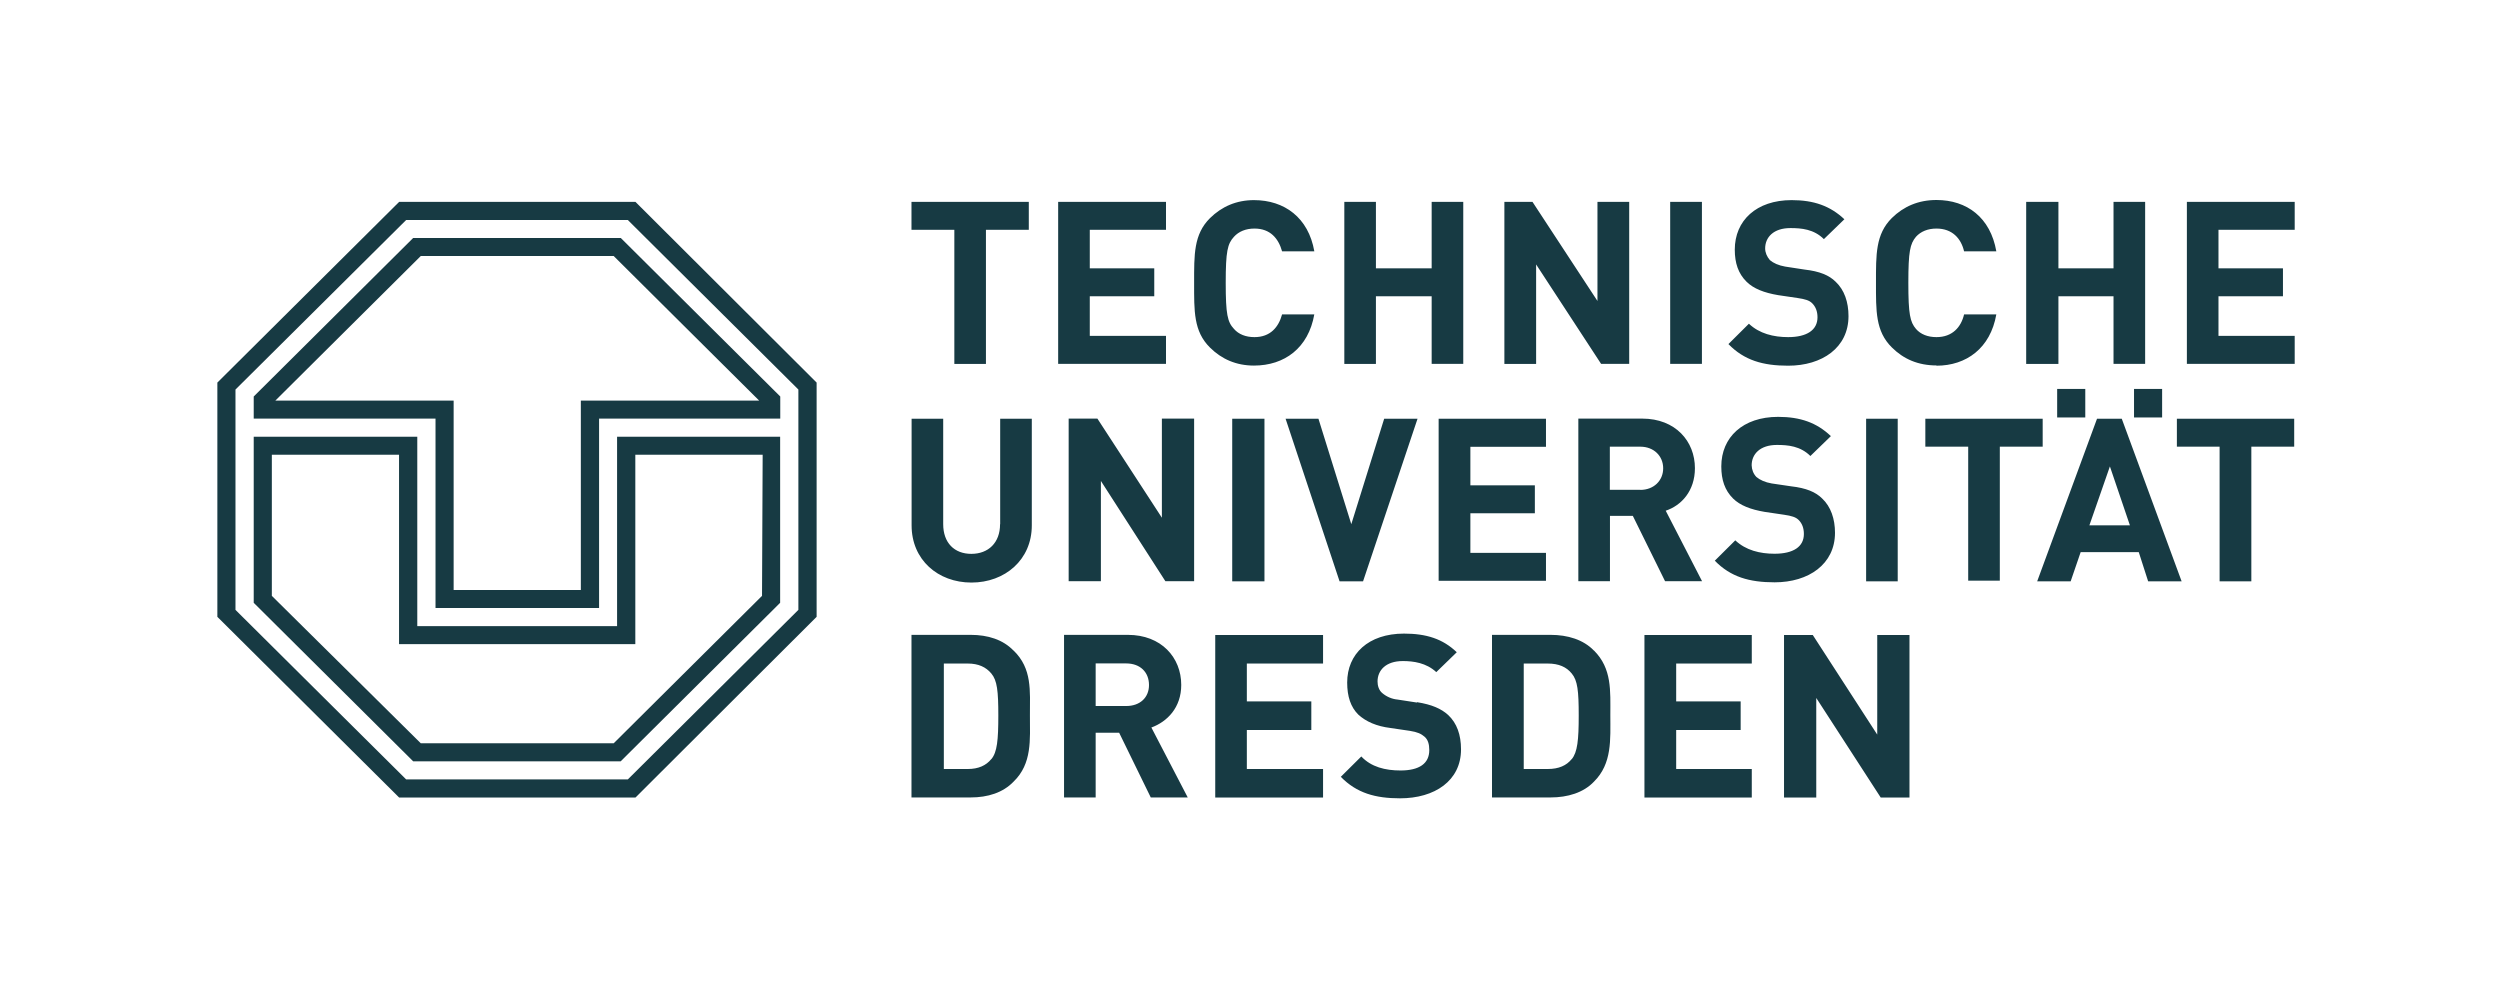
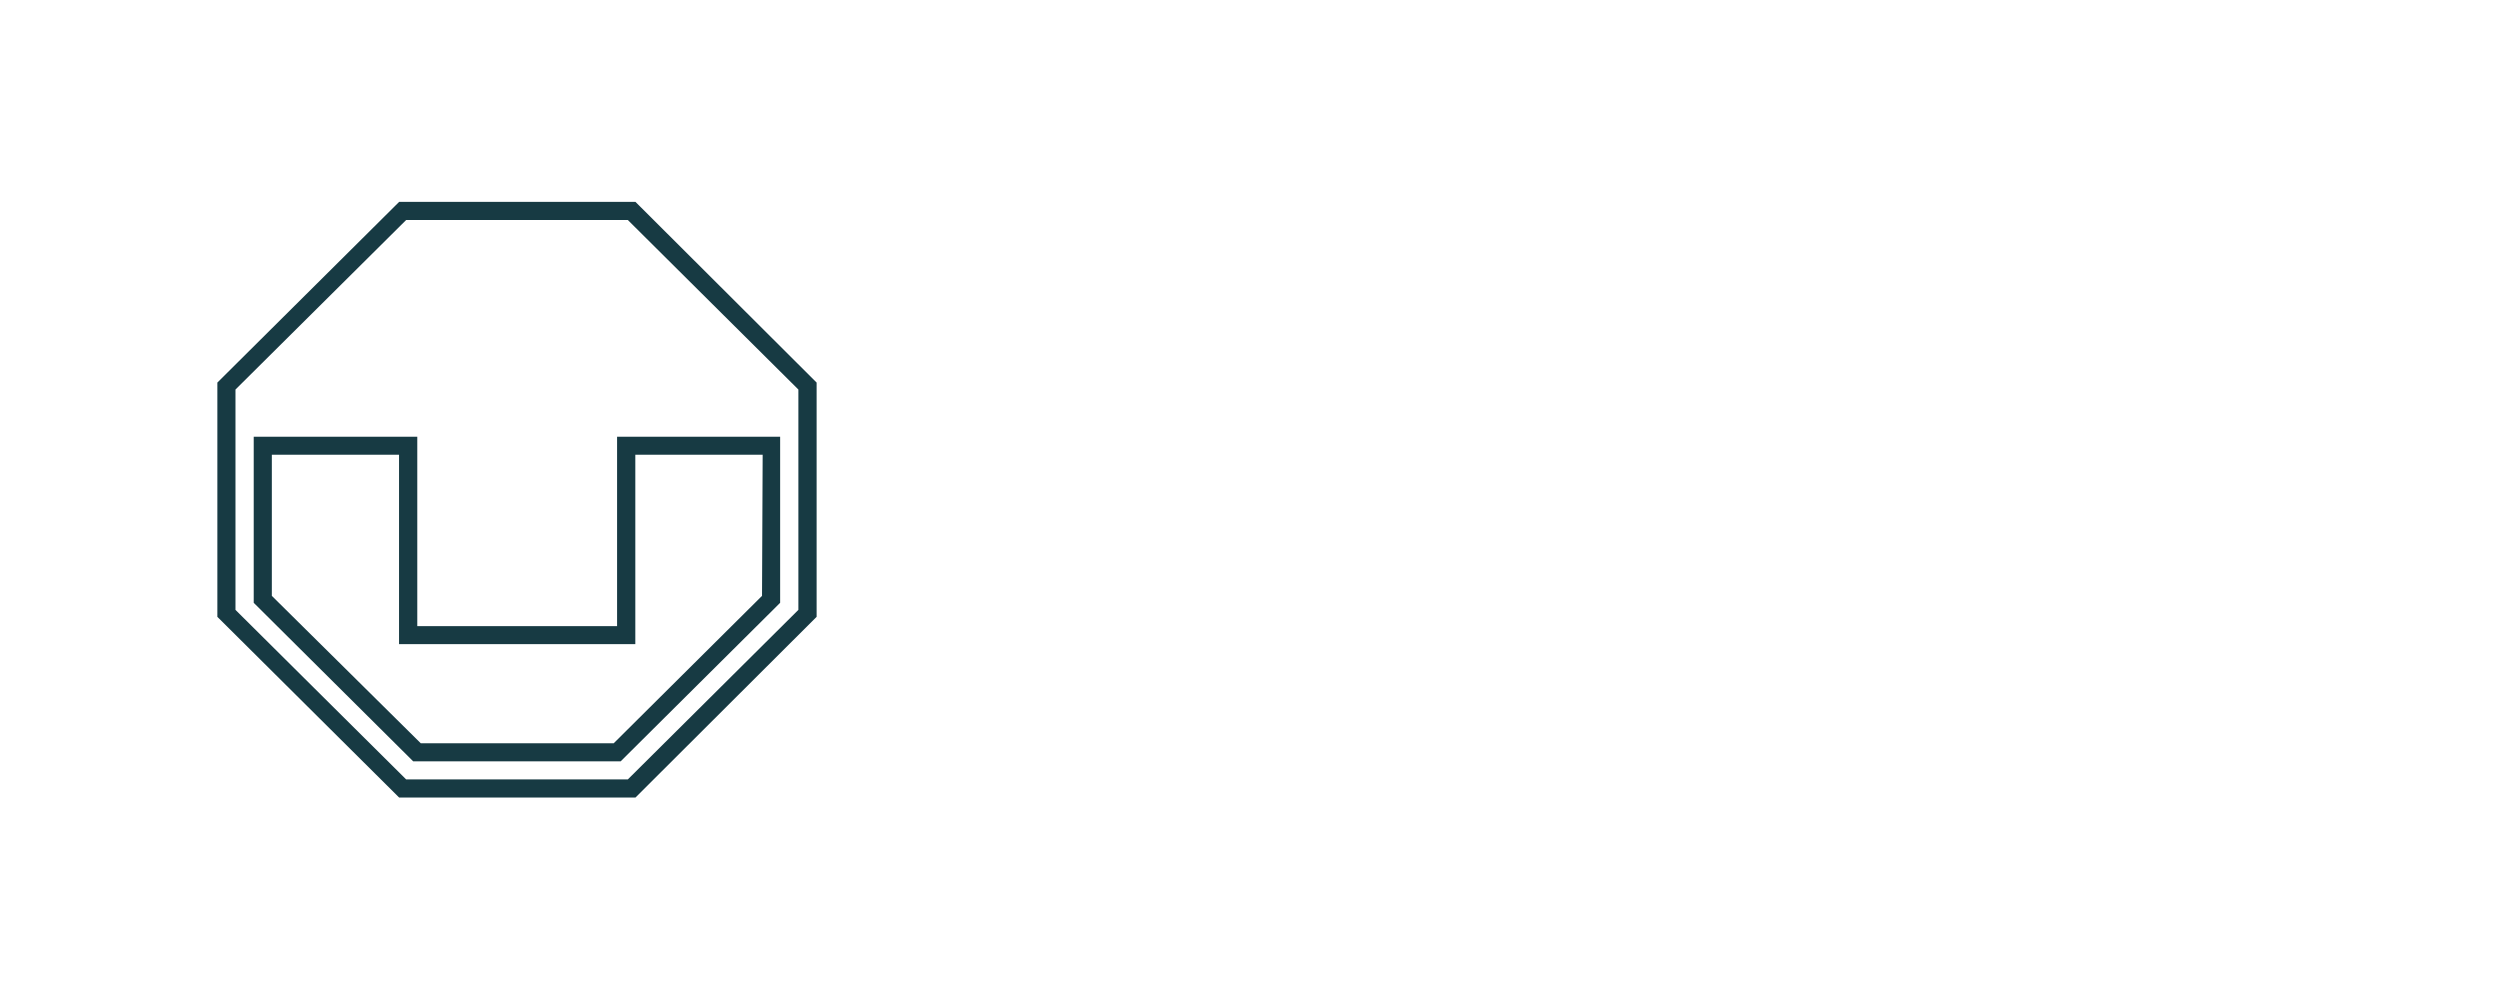
<svg xmlns="http://www.w3.org/2000/svg" width="125" height="50" viewBox="0 0 125 50" fill="none">
-   <path d="M102.858 20.874H104.264V19.446H102.858V20.874ZM106.701 20.874H108.106V19.446H106.701V20.874ZM83.278 25.538C84.072 25.278 84.746 24.545 84.746 23.408C84.746 22.067 83.778 20.93 82.11 20.93H78.917V29.06H80.498V25.793H81.641L83.253 29.06H85.103L83.284 25.532L83.278 25.538ZM82.016 24.489H80.492V22.334H82.016C82.691 22.334 83.159 22.8 83.159 23.415C83.159 24.029 82.691 24.495 82.016 24.495V24.489ZM104.47 26.265L105.495 23.321L106.495 26.265H104.47ZM104.851 20.936L101.859 29.066H103.533L104.033 27.607H106.938L107.407 29.066H109.081L106.088 20.936H104.851ZM50.003 26.209C50.003 27.141 49.416 27.693 48.566 27.693C47.717 27.693 47.16 27.141 47.16 26.209V20.936H45.58V26.271C45.58 27.991 46.898 29.128 48.572 29.128C50.247 29.128 51.59 27.991 51.59 26.271V20.936H50.009V26.209H50.003ZM58.094 25.886L54.87 20.93H53.433V29.06H55.045V24.048L58.269 29.06H59.706V20.93H58.094V25.886ZM61.611 29.066H63.223V20.936H61.611V29.066ZM70.877 20.936H69.209L67.565 26.209L65.922 20.936H64.279L66.978 29.066H68.153L70.877 20.936ZM77.299 20.936H71.932V29.041H77.299V27.644H73.519V25.663H76.743V24.265H73.519V22.34H77.299V20.936ZM91.75 26.644C91.75 25.948 91.544 25.334 91.107 24.924C90.782 24.601 90.313 24.402 89.551 24.315L88.582 24.172C88.258 24.116 87.995 23.998 87.82 23.849C87.67 23.694 87.589 23.483 87.583 23.265C87.583 22.713 87.995 22.247 88.845 22.247C89.401 22.247 90.019 22.303 90.519 22.8L91.544 21.806C90.838 21.135 90.019 20.843 88.907 20.843C87.145 20.843 86.065 21.862 86.065 23.321C86.065 23.992 86.24 24.514 86.652 24.924C87.002 25.271 87.533 25.476 88.233 25.594L89.201 25.737C89.582 25.793 89.788 25.855 89.932 25.998C90.107 26.172 90.194 26.408 90.194 26.7C90.194 27.34 89.663 27.687 88.726 27.687C87.995 27.687 87.289 27.513 86.764 27.017L85.74 28.035C86.533 28.849 87.47 29.116 88.732 29.116C90.432 29.116 91.75 28.209 91.75 26.638V26.644ZM94.886 20.936H93.306V29.066H94.886V20.936ZM96.267 20.936V22.334H98.41V29.035H99.991V22.334H102.134V20.936H96.267ZM108.837 22.334H110.98V29.066H112.567V22.334H114.71V20.936H108.844V22.334H108.837ZM50.678 32.531C50.147 31.979 49.391 31.743 48.535 31.743H45.574V39.872H48.535C49.385 39.872 50.147 39.636 50.678 39.083C51.615 38.177 51.496 36.984 51.496 35.761C51.496 34.537 51.615 33.432 50.678 32.525V32.531ZM49.566 37.953C49.303 38.276 48.922 38.45 48.391 38.45H47.192V33.177H48.391C48.916 33.177 49.297 33.351 49.566 33.674C49.859 34.022 49.916 34.55 49.916 35.773C49.916 36.997 49.859 37.611 49.566 37.959V37.953ZM57.569 36.376C58.362 36.084 59.062 35.382 59.062 34.245C59.062 32.873 58.063 31.743 56.395 31.743H53.202V39.872H54.783V36.636H55.957L57.538 39.872H59.387L57.569 36.376ZM56.307 35.301H54.783V33.171H56.307C57.013 33.171 57.45 33.612 57.45 34.252C57.45 34.867 57.013 35.301 56.307 35.301ZM60.762 39.878H66.153V38.45H62.342V36.5H65.566V35.071H62.342V33.177H66.153V31.749H60.762C60.762 31.749 60.762 39.885 60.762 39.878ZM70.845 35.127L69.877 34.978C69.596 34.953 69.327 34.835 69.115 34.655C68.94 34.513 68.877 34.276 68.877 34.072C68.877 33.519 69.29 33.053 70.139 33.053C70.67 33.053 71.314 33.14 71.814 33.606L72.838 32.612C72.139 31.941 71.314 31.68 70.202 31.68C68.415 31.68 67.359 32.699 67.359 34.127C67.359 34.823 67.534 35.351 67.915 35.73C68.296 36.078 68.821 36.313 69.527 36.4L70.496 36.543C70.877 36.605 71.052 36.686 71.227 36.835C71.401 36.984 71.464 37.214 71.464 37.506C71.464 38.177 70.964 38.524 70.027 38.524C69.265 38.524 68.559 38.35 68.065 37.823L67.04 38.841C67.834 39.655 68.771 39.916 70.002 39.916C71.733 39.916 73.051 39.04 73.051 37.469C73.051 36.742 72.845 36.158 72.407 35.748C72.057 35.432 71.589 35.227 70.852 35.109L70.845 35.127ZM79.698 32.531C79.167 31.979 78.38 31.743 77.53 31.743H74.6V39.872H77.53C78.38 39.872 79.174 39.636 79.698 39.083C80.611 38.177 80.517 36.984 80.517 35.761C80.517 34.537 80.604 33.432 79.698 32.525V32.531ZM78.586 37.953C78.324 38.276 77.943 38.45 77.387 38.45H76.187V33.177H77.387C77.943 33.177 78.324 33.351 78.586 33.674C78.88 34.022 78.936 34.55 78.936 35.773C78.936 36.997 78.874 37.611 78.586 37.959V37.953ZM82.222 39.878H87.589V38.45H83.809V36.5H87.033V35.071H83.809V33.177H87.589V31.749H82.222C82.222 31.749 82.222 39.885 82.222 39.878ZM93.862 36.73L90.638 31.749H89.201V39.878H90.813V34.898L94.037 39.878H95.474V31.749H93.862V36.73ZM47.717 18.198H49.297V11.491H51.44V10.093H45.574V11.491H47.717V18.198ZM58.3 16.794H54.489V14.813H57.713V13.416H54.489V11.491H58.3V10.093H52.908V18.192H58.3V16.794ZM65.716 15.72H64.104C63.929 16.36 63.517 16.856 62.723 16.856C62.286 16.856 61.93 16.713 61.699 16.446C61.374 16.099 61.286 15.72 61.286 14.142C61.286 12.565 61.374 12.192 61.699 11.838C61.936 11.577 62.286 11.428 62.723 11.428C63.517 11.428 63.923 11.925 64.104 12.565H65.716C65.422 10.882 64.223 10.006 62.698 10.006C61.818 10.006 61.087 10.329 60.499 10.907C59.681 11.72 59.706 12.739 59.706 14.142C59.706 15.546 59.675 16.564 60.499 17.378C61.087 17.962 61.818 18.279 62.698 18.279C64.223 18.279 65.422 17.403 65.716 15.714V15.72ZM68.796 14.813H71.583V18.192H73.163V10.093H71.583V13.416H68.796V10.093H67.216V18.198H68.796V14.813ZM76.799 13.211L80.054 18.192H81.46V10.093H79.873V15.049L76.624 10.093H75.219V18.198H76.806V13.211H76.799ZM85.096 10.093H83.509V18.192H85.096V10.093ZM89.407 16.856C88.676 16.856 87.97 16.682 87.445 16.186L86.421 17.204C87.214 18.018 88.151 18.285 89.407 18.285C91.107 18.285 92.425 17.384 92.425 15.807C92.425 15.105 92.219 14.496 91.781 14.086C91.456 13.764 90.988 13.565 90.226 13.478L89.257 13.329C88.932 13.273 88.67 13.155 88.495 13.006C88.345 12.832 88.258 12.627 88.258 12.422C88.258 11.869 88.67 11.404 89.52 11.404C90.076 11.404 90.694 11.459 91.194 11.956L92.219 10.963C91.513 10.298 90.694 10.006 89.582 10.006C87.82 10.006 86.739 11.025 86.739 12.484C86.739 13.155 86.914 13.677 87.327 14.086C87.677 14.434 88.208 14.639 88.907 14.757L89.876 14.9C90.257 14.956 90.463 15.018 90.607 15.161C90.782 15.335 90.875 15.571 90.875 15.863C90.875 16.502 90.344 16.856 89.407 16.856ZM96.823 18.285C98.316 18.285 99.522 17.409 99.816 15.72H98.204C98.054 16.36 97.617 16.856 96.823 16.856C96.386 16.856 96.03 16.713 95.799 16.446C95.505 16.099 95.417 15.72 95.417 14.142C95.417 12.565 95.505 12.192 95.799 11.838C96.036 11.577 96.386 11.428 96.823 11.428C97.617 11.428 98.054 11.925 98.204 12.565H99.816C99.522 10.876 98.348 10 96.823 10C95.917 10 95.18 10.323 94.593 10.9C93.774 11.714 93.799 12.739 93.799 14.136C93.799 15.534 93.768 16.558 94.593 17.372C95.18 17.956 95.911 18.272 96.823 18.272V18.285ZM102.921 14.813H105.676V18.192H107.257V10.093H105.676V13.416H102.921V10.093H101.309V18.198H102.921V14.813ZM114.735 11.491V10.093H109.344V18.192H114.735V16.794H110.924V14.813H114.148V13.416H110.924V11.491H114.735ZM29.042 20.03V29.501H22.682V20.03H13.767L21.039 12.801H30.685L37.958 20.03H29.042ZM20.658 11.9L12.686 19.825V20.93H21.776V30.401H29.954V20.93H39.013V19.825L31.041 11.9H20.658Z" fill="#173A43" />
  <path d="M39.919 30.494L31.391 38.971H20.308L11.774 30.494V19.477L20.308 11H31.391L39.919 19.477V30.494ZM19.958 10.093L10.868 19.129V30.842L19.958 39.878H31.772L40.831 30.842V19.129L31.772 10.093H19.958Z" fill="#173A43" />
  <path d="M38.133 22.738L38.101 29.793L30.685 37.164H21.039L13.592 29.793V22.738H19.952V32.208H31.766V22.738H38.133ZM30.86 31.308H20.864V21.837H12.686V30.14L20.658 38.065H31.035L39.007 30.14V21.837H30.854V31.308H30.86Z" fill="#173A43" />
</svg>